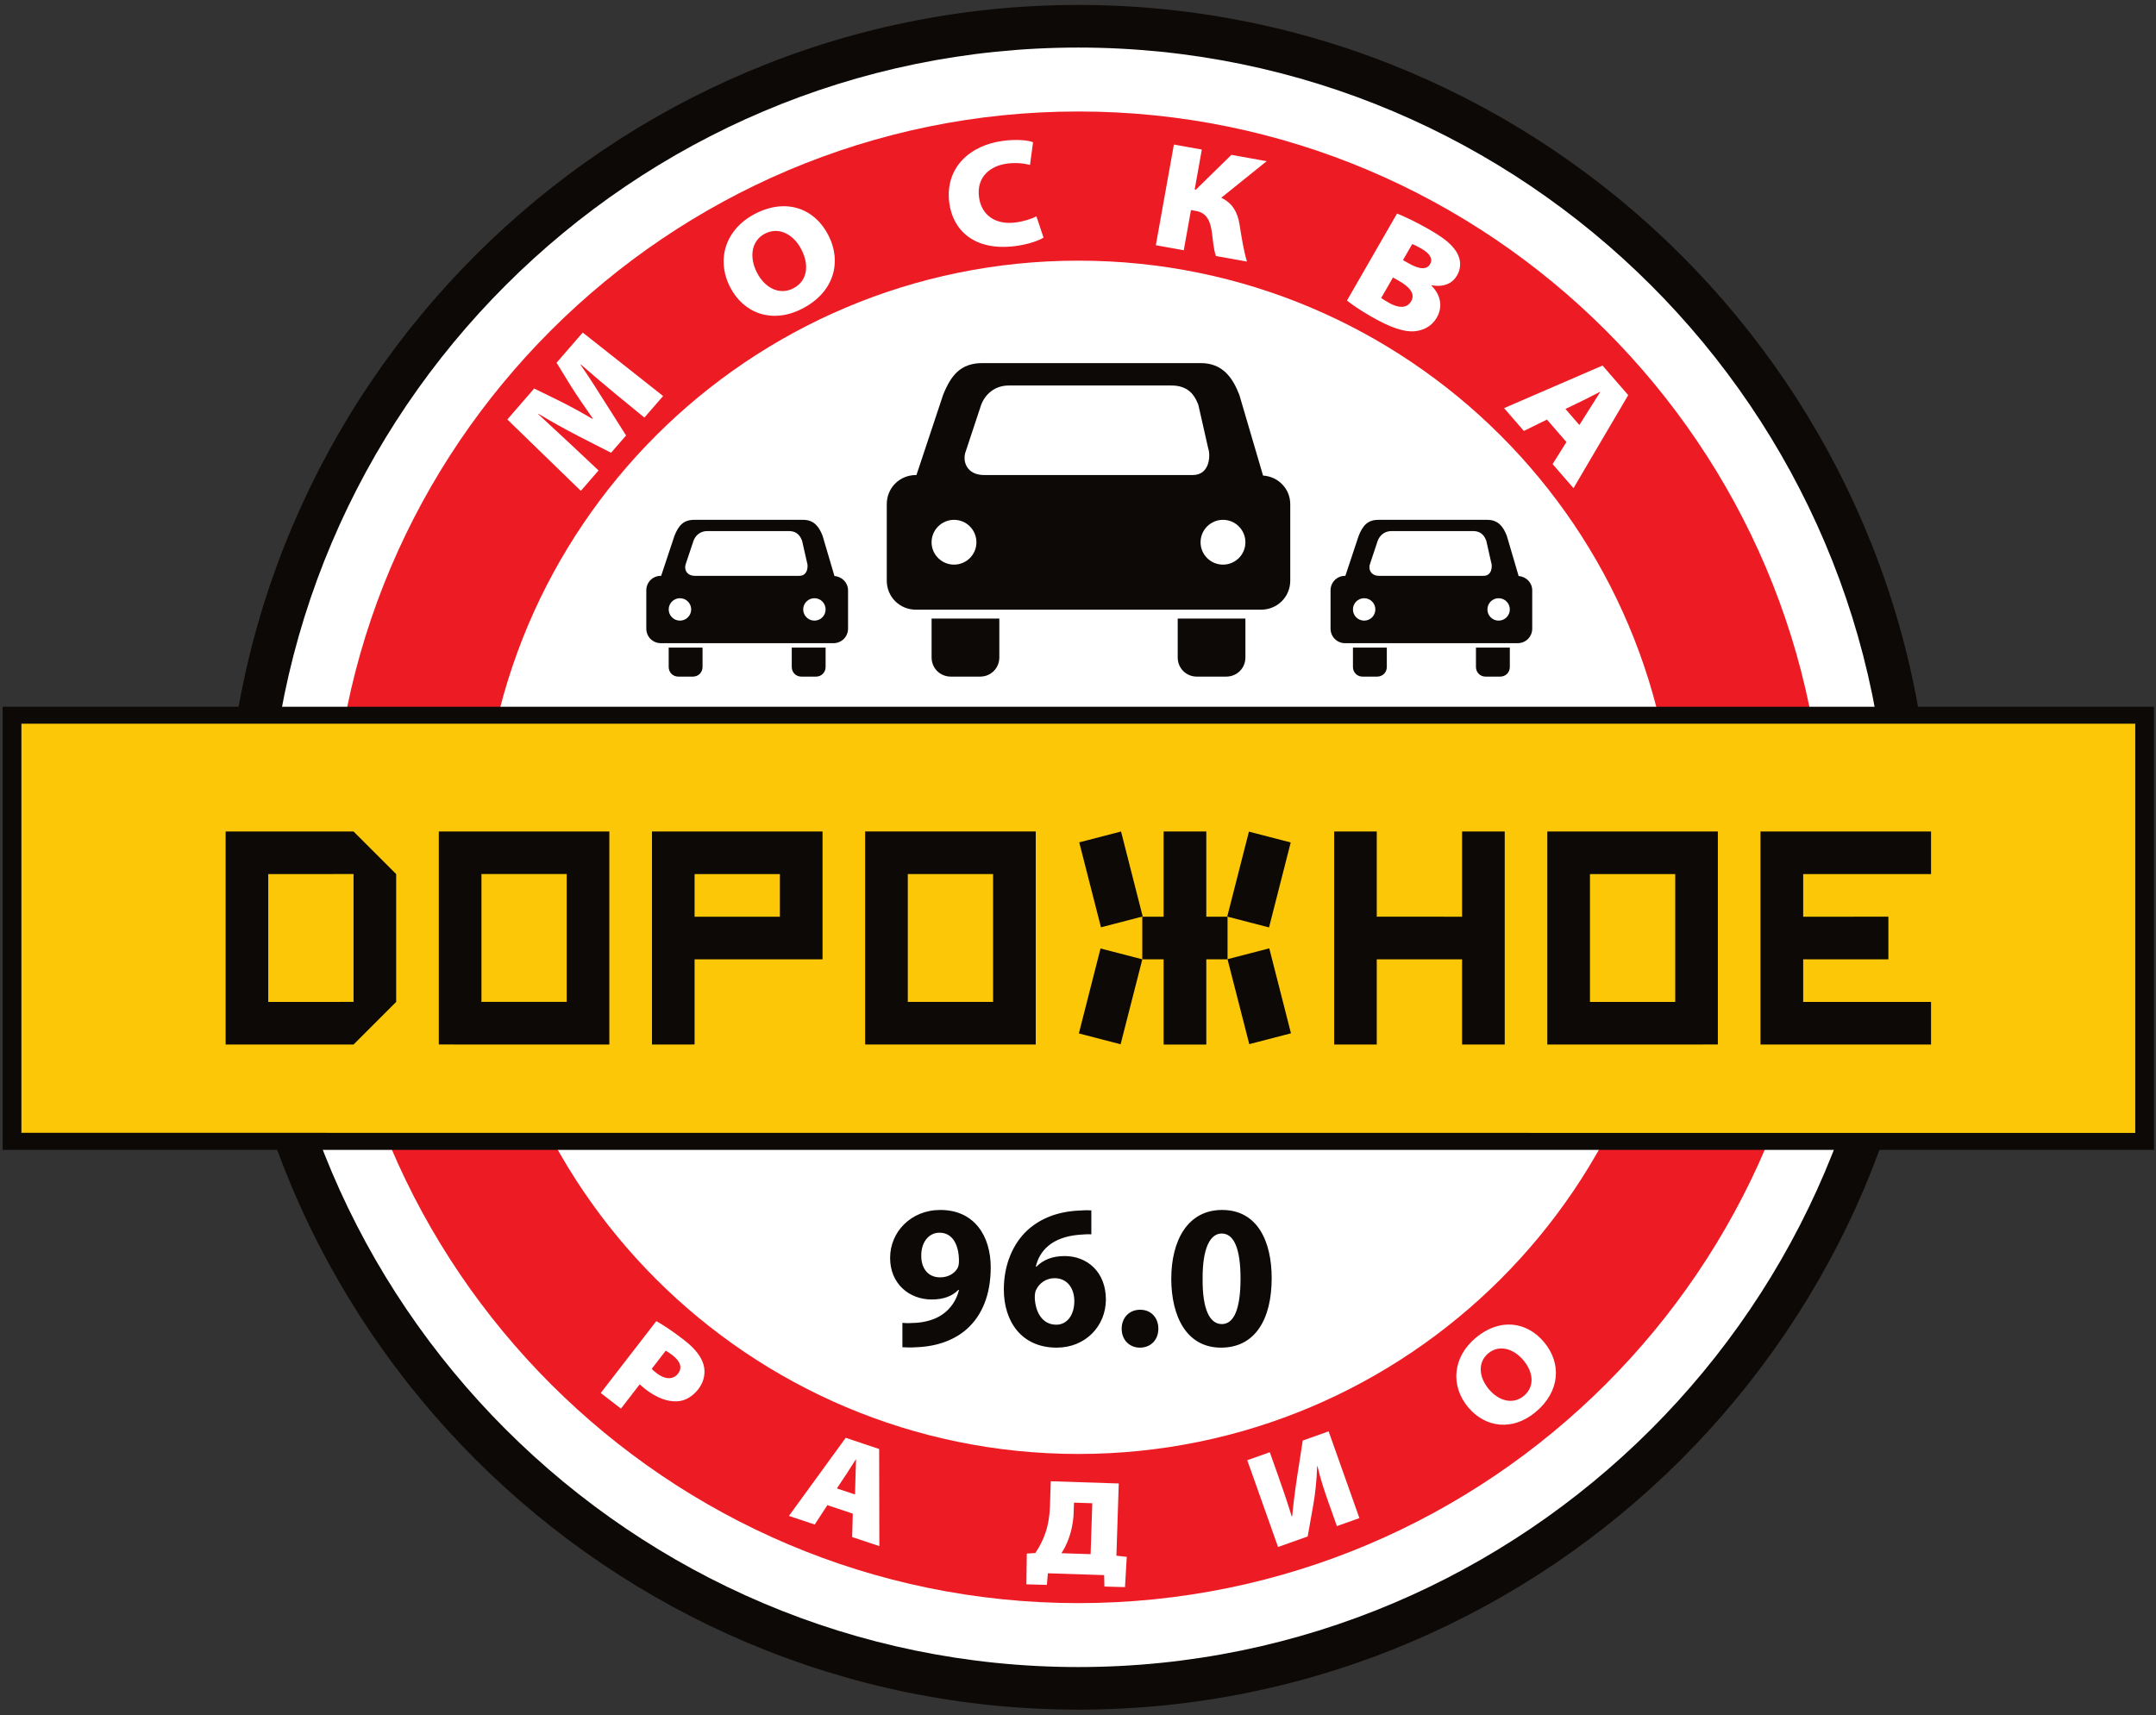
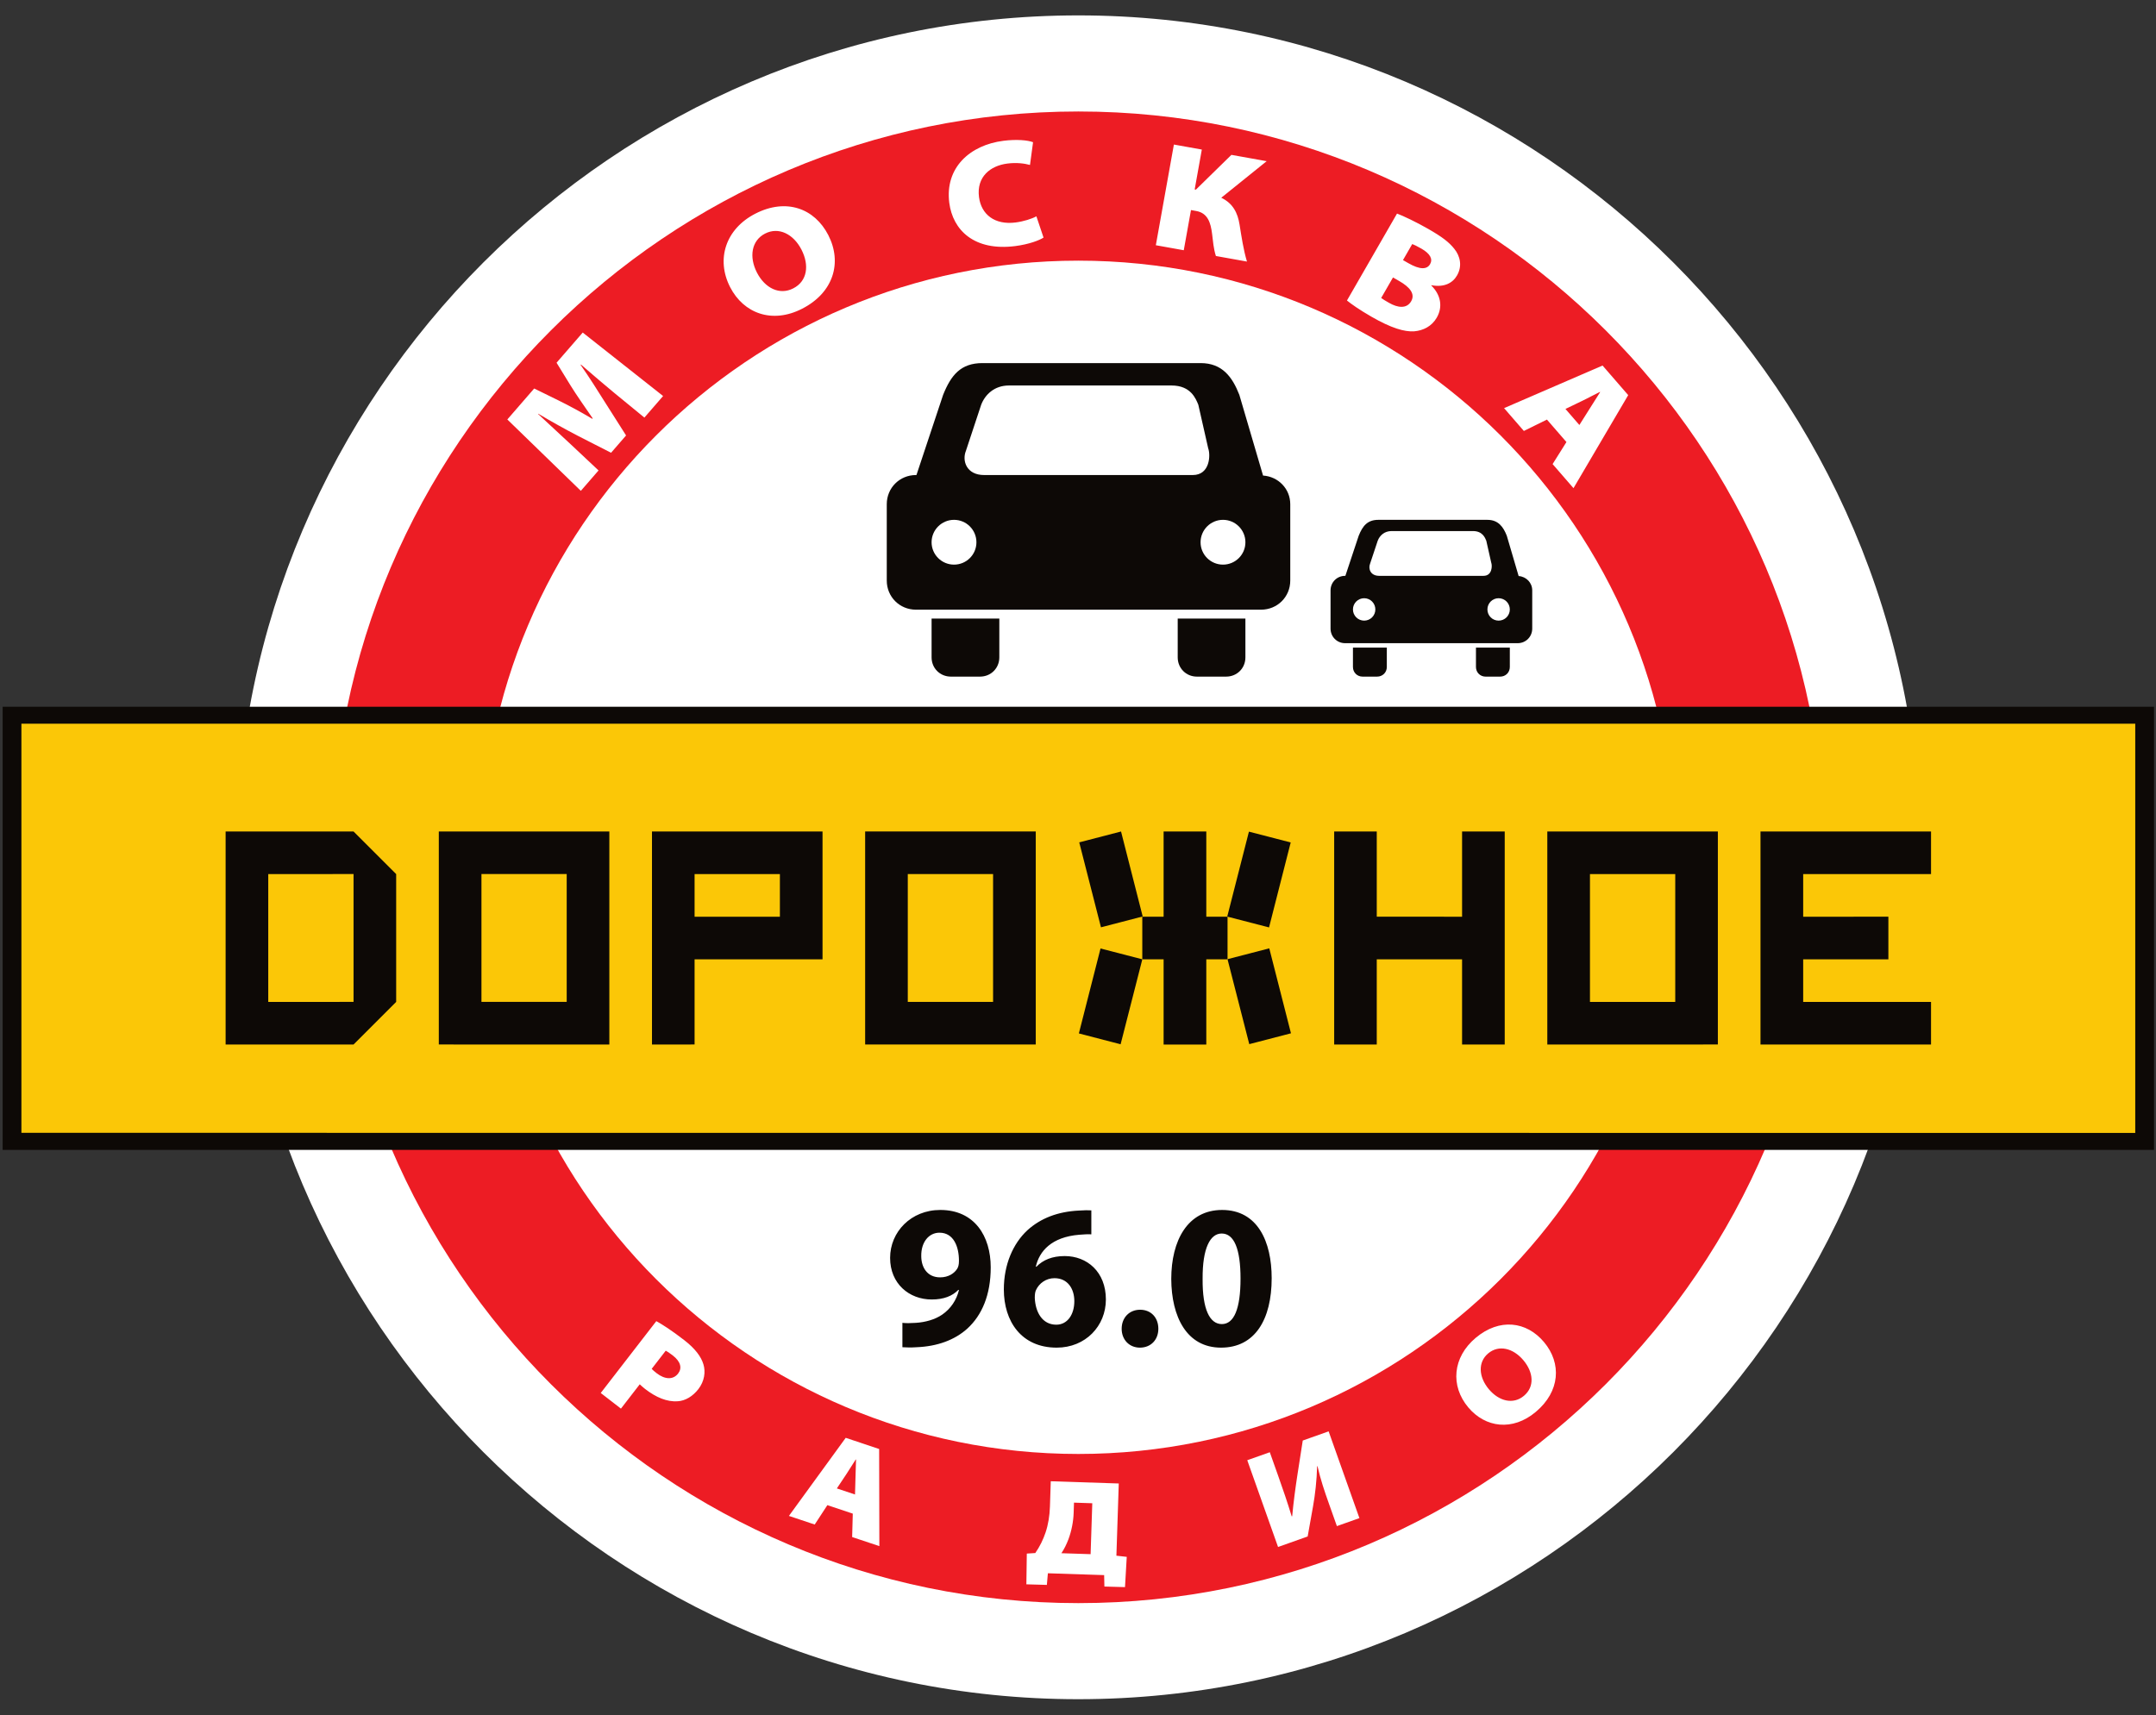
<svg xmlns="http://www.w3.org/2000/svg" xmlns:ns1="http://sodipodi.sourceforge.net/DTD/sodipodi-0.dtd" xmlns:ns2="http://www.inkscape.org/namespaces/inkscape" version="1.1" id="svg2" xml:space="preserve" width="378.667" height="301.333" viewBox="0 0 378.667 301.333" ns1:docname="LOGO_DR_Moskva.svg" ns2:version="0.92.4 (unknown)">
  <rect x="0" y="0" width="378.667" height="301.333" fill="#333333" stroke="none" />
  <defs id="defs6" />
  <ns1:namedview pagecolor="#ffffff" bordercolor="#666666" borderopacity="1" objecttolerance="10" gridtolerance="10" guidetolerance="10" ns2:pageopacity="0" ns2:pageshadow="2" ns2:window-width="775" ns2:window-height="480" id="namedview4" showgrid="false" ns2:zoom="0.78318581" ns2:cx="189.33333" ns2:cy="150.66667" ns2:window-x="67" ns2:window-y="455" ns2:window-maximized="0" ns2:current-layer="g10" />
  <g id="g10" ns2:groupmode="layer" ns2:label="ink_ext_XXXXXX" transform="matrix(1.333,0,0,-1.333,0,301.333)">
    <g id="g12" transform="scale(0.1)">
      <path d="m 1420.8,21.316 c -611.081,0 -1109.499,498.399 -1109.499,1109.504 0,611.06 498.418,1109.46 1109.499,1109.46 611.08,0 1109.46,-498.4 1109.46,-1109.46 C 2530.26,519.715 2031.88,21.316 1420.8,21.316" style="fill:#ffffff;fill-opacity:1;fill-rule:evenodd;stroke:none" id="path14" ns2:connector-curvature="0" />
-       <path d="M 1420.83,7.539 C 801.766,7.539 296.793,512.09 296.793,1130.81 c 0,618.69 504.973,1123.23 1124.037,1123.23 619.05,0 1123.94,-504.54 1123.94,-1123.23 C 2544.77,512.09 2039.88,7.539 1420.83,7.539" style="fill:#0d0906;fill-opacity:1;fill-rule:evenodd;stroke:none" id="path16" ns2:connector-curvature="0" />
      <path d="m 1420.79,63.684 c -588.122,0 -1067.778,479.394 -1067.778,1067.106 0,587.76 479.656,1067.1 1067.778,1067.1 588.12,0 1067.76,-479.34 1067.76,-1067.1 0,-587.712 -479.64,-1067.106 -1067.76,-1067.106" style="fill:#ffffff;fill-opacity:1;fill-rule:evenodd;stroke:none" id="path18" ns2:connector-curvature="0" />
      <path d="m 1420.82,147.93 c -541.675,0 -983.468,441.547 -983.468,982.87 0,541.34 441.793,982.85 983.468,982.85 541.69,0 983.39,-441.51 983.39,-982.85 0,-541.323 -441.7,-982.87 -983.39,-982.87" style="fill:#ed1c24;fill-opacity:1;fill-rule:evenodd;stroke:none" id="path20" ns2:connector-curvature="0" />
      <path d="m 1420.8,1917.07 c 434.49,0 786.76,-352.14 786.76,-786.29 0,-434.167 -352.27,-786.284 -786.76,-786.284 -434.448,0 -786.792,352.117 -786.792,786.284 0,434.15 352.344,786.29 786.792,786.29" style="fill:#ffffff;fill-opacity:1;fill-rule:evenodd;stroke:none" id="path22" ns2:connector-curvature="0" />
      <path d="M 15.828,1318.03 H 2825.75 V 756.363 H 15.828 v 561.667" style="fill:#fbc707;fill-opacity:1;fill-rule:evenodd;stroke:none" id="path24" ns2:connector-curvature="0" />
      <path d="M 465.836,940.246 353.449,940.18 v 168.5 l 112.387,0.04 z m 0,224.544 H 297.277 V 884.051 l 168.559,0.047 56.148,56.148 v 168.434 l -56.148,56.11" style="fill:#0d0906;fill-opacity:1;fill-rule:evenodd;stroke:none" id="path26" ns2:connector-curvature="0" />
      <path d="M 746.68,940.238 H 634.359 V 1108.71 H 746.68 Z m 56.175,224.572 -224.687,0.03 V 884.109 l 224.687,-0.043 v 280.744" style="fill:#0d0906;fill-opacity:1;fill-rule:evenodd;stroke:none" id="path28" ns2:connector-curvature="0" />
      <path d="M 1027.57,1052.49 H 915.176 v 56.2 H 1027.57 Z M 859.047,1164.81 V 884.066 l 56.129,0.043 v 112.258 h 168.584 v 168.473 l -224.713,-0.03" style="fill:#0d0906;fill-opacity:1;fill-rule:evenodd;stroke:none" id="path30" ns2:connector-curvature="0" />
      <path d="m 1308.47,940.238 h -112.39 v 168.472 h 112.39 z m 56.22,224.602 H 1139.91 V 884.109 h 224.78 v 280.731" style="fill:#0d0906;fill-opacity:1;fill-rule:evenodd;stroke:none" id="path32" ns2:connector-curvature="0" />
      <path d="m 1926.41,1164.81 v -112.32 l -112.41,0.05 v 112.29 l -56.11,-0.02 V 884.059 l 56.11,0.046 v 112.254 l 112.41,-0.023 V 884.059 l 56.19,0.046 v 280.725 l -56.19,-0.02" style="fill:#0d0906;fill-opacity:1;fill-rule:evenodd;stroke:none" id="path34" ns2:connector-curvature="0" />
      <path d="m 2207.28,940.238 h -112.36 v 168.472 h 112.36 z m 56.15,224.602 -224.71,-0.03 V 884.066 l 224.71,0.043 v 280.731" style="fill:#0d0906;fill-opacity:1;fill-rule:evenodd;stroke:none" id="path36" ns2:connector-curvature="0" />
      <path d="m 2544.3,1108.67 v 56.15 H 2319.6 V 884.07 h 224.7 v 56.149 h -168.45 v 56.129 l 112.25,0.019 v 56.153 l -112.25,-0.04 v 56.19 h 168.45" style="fill:#0d0906;fill-opacity:1;fill-rule:evenodd;stroke:none" id="path38" ns2:connector-curvature="0" />
      <path d="m 1450.62,1038.53 -28.63,111.95 55.08,14.31 28.49,-111.81 -0.5,-0.09 v -0.21 l -54.44,-14.15" style="fill:#0d0906;fill-opacity:1;fill-rule:evenodd;stroke:none" id="path40" ns2:connector-curvature="0" />
      <path d="m 1533.16,884.02 v 112.339 h -28.09 v -0.156 h -0.4 v 0.156 h 0.4 v 56.131 h -0.4 v 0.2 h 0.4 v -0.2 h 28.09 v 112.32 h 56.24 v -112.32 h 27.99 v 0.2 h 0.23 v -0.2 h -0.23 v -56.131 h 0.23 v -0.156 h -0.23 v 0.156 H 1589.4 V 884.02 h -56.24" style="fill:#0d0906;fill-opacity:1;fill-rule:evenodd;stroke:none" id="path42" ns2:connector-curvature="0" />
      <path d="m 1672.07,1038.39 28.54,111.96 -55.04,14.25 -28.54,-111.76 0.59,-0.15 v -0.21 l 54.45,-14.09" style="fill:#0d0906;fill-opacity:1;fill-rule:evenodd;stroke:none" id="path44" ns2:connector-curvature="0" />
      <path d="m 1672.38,1010.81 28.58,-111.955 -54.94,-14.292 -28.63,111.796 0.59,0.164 v 0.176 l 54.4,14.111" style="fill:#0d0906;fill-opacity:1;fill-rule:evenodd;stroke:none" id="path46" ns2:connector-curvature="0" />
      <path d="m 1450.04,1010.63 -28.54,-111.935 54.99,-14.316 28.58,111.824 -0.54,0.137 v 0.183 l -54.49,14.107" style="fill:#0d0906;fill-opacity:1;fill-rule:evenodd;stroke:none" id="path48" ns2:connector-curvature="0" />
      <path d="m 1329.28,1752.55 h 214.39 c 25.48,0 31.94,-17.55 35.21,-25.34 l 13.04,-57.53 c 3.18,-8.41 2.56,-35.14 -20.3,-35.14 h -274.91 c -23.39,0 -29.32,18.85 -24.05,31.85 l 20.14,60.82 c 5.26,13.64 17.63,25.34 36.48,25.34 z m -34.77,29.52 c -28.69,0 -41.41,-15.86 -51.87,-41.86 l -35.14,-105.67 h -0.63 c -21.56,0 -38.48,-16.93 -38.48,-38.43 v -100.64 c 0,-21.44 16.92,-38.36 38.48,-38.36 h 454.66 c 21.57,0 38.5,16.92 38.5,38.36 v 100.64 c 0,20.19 -15.64,36.41 -35.85,37.75 l -31.24,106.35 c -9.16,23.4 -22.37,41.86 -51.09,41.86 z m 257.22,-336.69 h 89.2 v -51.11 c 0,-14.29 -11.05,-25.37 -25.39,-25.37 h -38.52 c -14.23,0 -25.29,11.08 -25.29,25.37 z m 59.68,130.13 c 16.27,0 29.52,-13.25 29.52,-29.56 0,-16.29 -13.25,-29.47 -29.52,-29.47 -16.31,0 -29.56,13.18 -29.56,29.47 0,16.31 13.25,29.56 29.56,29.56 z m -354.41,0 c 16.32,0 29.52,-13.25 29.52,-29.56 0,-16.29 -13.2,-29.47 -29.52,-29.47 -16.26,0 -29.56,13.18 -29.56,29.47 0,16.31 13.3,29.56 29.56,29.56 z m -29.56,-130.13 h 89.25 v -51.11 c 0,-14.29 -11.09,-25.37 -25.39,-25.37 h -38.4 c -14.36,0 -25.46,11.08 -25.46,25.37 v 51.11" style="fill:#0d0906;fill-opacity:1;fill-rule:evenodd;stroke:none" id="path50" ns2:connector-curvature="0" />
      <path d="m 1833.54,1560.72 h 107.14 c 12.71,0 15.99,-8.78 17.63,-12.71 l 6.47,-28.74 c 1.63,-4.22 1.38,-17.56 -10.1,-17.56 h -137.46 c -11.68,0 -14.61,9.43 -12.04,15.97 l 10.09,30.33 c 2.63,6.88 8.82,12.71 18.27,12.71 z m -17.43,14.79 c -14.34,0 -20.69,-7.92 -25.91,-20.96 l -17.56,-52.84 h -0.34 c -10.73,0 -19.19,-8.46 -19.19,-19.17 v -50.34 c 0,-10.75 8.46,-19.24 19.19,-19.24 h 227.34 c 10.74,0 19.2,8.49 19.2,19.24 v 50.34 c 0,10.03 -7.76,18.17 -17.91,18.9 l -15.6,53.11 c -4.56,11.66 -11.21,20.96 -25.53,20.96 z m 128.59,-168.4 h 44.62 v -25.53 c 0,-7.16 -5.49,-12.68 -12.75,-12.68 h -19.19 c -7.1,0 -12.68,5.52 -12.68,12.68 z m 29.83,65.11 c 8.18,0 14.79,-6.6 14.79,-14.79 0,-8.15 -6.61,-14.75 -14.79,-14.75 -8.12,0 -14.73,6.6 -14.73,14.75 0,8.19 6.61,14.79 14.73,14.79 z m -177.12,0 c 8.13,0 14.73,-6.6 14.73,-14.79 0,-8.15 -6.6,-14.75 -14.73,-14.75 -8.18,0 -14.79,6.6 -14.79,14.75 0,8.19 6.61,14.79 14.79,14.79 z m -14.79,-65.11 h 44.63 v -25.53 c 0,-7.16 -5.58,-12.68 -12.78,-12.68 h -19.14 c -7.17,0 -12.71,5.52 -12.71,12.68 v 25.53" style="fill:#0d0906;fill-opacity:1;fill-rule:evenodd;stroke:none" id="path52" ns2:connector-curvature="0" />
-       <path d="M 932.016,1560.72 H 1039.2 c 12.66,0 15.96,-8.78 17.59,-12.71 l 6.53,-28.74 c 1.64,-4.22 1.3,-17.56 -10.18,-17.56 H 915.723 c -11.727,0 -14.653,9.43 -12.067,15.97 l 10.141,30.33 c 2.566,6.88 8.758,12.71 18.219,12.71 z m -17.45,14.79 c -14.269,0 -20.668,-7.92 -25.882,-20.96 l -17.563,-52.84 h -0.359 c -10.797,0 -19.196,-8.46 -19.196,-19.17 v -50.34 c 0,-10.75 8.399,-19.24 19.196,-19.24 H 1098.1 c 10.76,0 19.28,8.49 19.28,19.24 v 50.34 c 0,10.03 -7.83,18.17 -17.92,18.9 l -15.65,53.11 c -4.56,11.66 -11.17,20.96 -25.54,20.96 z m 128.634,-168.4 h 44.6 v -25.53 c 0,-7.16 -5.49,-12.68 -12.66,-12.68 h -19.28 c -7.13,0 -12.66,5.52 -12.66,12.68 z m 29.87,65.11 c 8.17,0 14.73,-6.6 14.73,-14.79 0,-8.15 -6.56,-14.75 -14.73,-14.75 -8.11,0 -14.8,6.6 -14.8,14.75 0,8.19 6.69,14.79 14.8,14.79 z m -177.195,0 c 8.121,0 14.816,-6.6 14.816,-14.79 0,-8.15 -6.695,-14.75 -14.816,-14.75 -8.168,0 -14.816,6.6 -14.816,14.75 0,8.19 6.648,14.79 14.816,14.79 z m -14.816,-65.11 h 44.601 v -25.53 c 0,-7.16 -5.512,-12.68 -12.707,-12.68 h -19.144 c -7.172,0 -12.75,5.52 -12.75,12.68 v 25.53" style="fill:#0d0906;fill-opacity:1;fill-rule:evenodd;stroke:none" id="path54" ns2:connector-curvature="0" />
      <path d="M 2813.38,767.559 28.211,767.691 V 1306.86 H 2813.38 Z M 3.465,745.184 H 2838.11 V 1329.2 H 3.465 V 745.184" style="fill:#0d0906;fill-opacity:1;fill-rule:evenodd;stroke:none" id="path56" ns2:connector-curvature="0" />
      <path d="m 1188.99,485.152 c 4.59,-0.273 11.61,-0.543 18.63,0 27.27,1.078 50.22,9.45 66.96,24.571 19.17,17.55 30.78,44.281 30.78,80.726 0,41.039 -21.33,75.602 -66.42,75.602 -38.61,0 -66.15,-28.887 -66.15,-63.18 0,-34.019 25.11,-54.808 54.81,-54.808 15.93,0 27.27,4.585 35.1,12.687 l 0.81,-0.27 c -3.24,-13.23 -10.8,-24.57 -22.14,-32.398 -9.45,-6.48 -22.14,-9.992 -34.56,-10.801 -8.1,-0.539 -12.69,-0.539 -17.82,0 z m 48.87,150.93 c 18.63,0 25.65,-18.359 25.65,-36.992 0,-5.129 -0.81,-7.828 -2.16,-10.258 -3.78,-6.211 -11.61,-11.609 -22.68,-11.609 -16.74,0 -24.84,12.957 -24.84,28.078 -0.27,18.359 9.99,30.781 24.03,30.781 z m 200.07,29.43 c -4.05,0.269 -8.91,0.269 -16.47,-0.27 -27.54,-1.351 -50.22,-9.992 -67.77,-25.918 -18.9,-17.554 -31.05,-45.094 -31.05,-78.035 0,-41.848 22.95,-76.68 69.66,-76.68 38.07,0 64.8,28.621 64.8,63.454 0,36.449 -24.84,57.238 -54.27,57.238 -16.47,0 -28.62,-5.129 -37.26,-14.039 h -0.81 c 4.59,20.519 20.79,39.148 57.24,42.121 6.48,0.539 11.34,0.808 15.93,0.539 z m -46.17,-150.66 c -18.63,0 -27.54,16.738 -28.35,35.371 0,4.859 0.54,8.101 1.62,10.257 4.05,8.911 13.23,15.661 24.3,15.661 17.55,0 26.19,-14.039 26.19,-30.239 0,-17.82 -9.18,-31.05 -23.76,-31.05 z m 110.16,-30.243 c 14.58,0 24.3,10.532 24.3,24.84 0,14.852 -9.72,25.114 -24.03,25.114 -14.31,0 -24.3,-10.532 -24.3,-25.114 0,-14.308 9.99,-24.84 24.03,-24.84 z m 108.27,181.442 c -45.36,0 -66.96,-40.231 -66.96,-90.988 0.27,-49.684 20.25,-90.454 65.61,-90.454 44.82,0 66.7,37.262 66.7,91.532 0,48.062 -18.36,89.91 -65.35,89.91 z m -0.53,-31.047 c 16.47,0 24.84,-20.524 24.84,-59.402 0,-39.961 -8.64,-59.942 -24.58,-59.942 -15.93,0 -25.65,19.172 -25.38,59.403 -0.27,40.769 10,59.941 25.12,59.941" style="fill:#0d0906;fill-opacity:1;fill-rule:nonzero;stroke:none" id="path58" ns2:connector-curvature="0" />
      <path d="m 791.523,424.84 26.625,-20.59 24.778,32.039 c 1.597,-1.461 3.941,-3.73 6.929,-6.039 14.809,-11.453 29.02,-17.203 42.891,-16.332 10.453,0.57 20.301,6.832 27.457,16.09 8.039,10.394 9.664,22.793 6.602,32.664 -2.95,10.016 -10.856,20.683 -25.239,31.805 -16.945,13.101 -28.539,20.472 -36.824,25.058 z m 85.645,55.738 c 1.645,-0.816 4.711,-2.734 9.27,-6.258 10.675,-8.257 12.421,-16.89 7.031,-23.863 -6.719,-8.691 -17.754,-7.664 -28.153,0.375 -3.418,2.641 -5.3,4.324 -6.648,5.82 z m 246.442,-214.719 -0.83,-30.851 35.85,-11.985 -0.28,128.016 -44.05,14.727 -74.83,-102.903 33.98,-11.359 16.69,25.543 z m -20.98,33.204 12.2,18.316 c 4.1,6.035 8.61,13.824 12.71,19.859 l 0.35,-0.117 c -0.18,-7.344 -0.59,-16.508 -0.71,-23.68 l -0.64,-22.371 z m 281.85,9.464 -1.1,-33.461 c -0.4,-12.05 -2.21,-23.519 -5.8,-34.207 -3.2,-9.441 -7.63,-18.48 -13.49,-26.933 l -11.19,-0.715 -0.57,-40.508 27,-0.769 1.35,15.332 74.12,-2.426 0.34,-15.059 27.14,-0.765 2.31,39.882 -13.64,1.528 3.12,95.168 z m 30.59,-28.191 24.1,-0.793 -2.2,-67.105 -38.49,1.261 c 3.59,5.285 6.68,11.489 9.24,18.246 4.14,11.035 6.53,23.559 6.91,34.895 z m 228.3,55.898 40.58,-114.332 39.01,13.844 7.09,39.762 c 2.78,15.312 4.91,34.597 5.37,52.711 l 0.5,0.179 c 3.99,-17.687 9.42,-33.523 14.96,-49.128 l 10.59,-29.86 29.68,10.535 -40.57,114.336 -34.09,-12.097 -7.1,-45.684 c -2.43,-15.758 -5.12,-35.625 -6.81,-53.988 l -0.68,-0.242 c -5.29,17.601 -11.74,36.324 -17.88,53.628 l -10.96,30.872 z m 380.27,63.793 c 31.84,26.754 34.28,63.848 10.66,91.957 -22.93,27.282 -58.56,31.903 -89.98,5.496 -30.45,-25.593 -33.59,-63.265 -9.73,-91.652 22.47,-26.73 58.33,-31.629 88.92,-5.918 z m -15.8,21.043 c -13.91,-11.695 -32.7,-7.257 -46.13,8.727 -13.43,15.984 -14.81,35.523 -0.89,47.219 13.92,11.699 32.93,6.984 46.36,-9 13.44,-15.985 14.99,-34.899 0.8,-46.828 l -0.14,-0.118" style="fill:#ffffff;fill-opacity:1;fill-rule:nonzero;stroke:none" id="path60" ns2:connector-curvature="0" />
      <path d="m 849.035,1710.25 24.66,28.43 -105.898,83.64 -34.484,-39.76 18.437,-30.02 c 7.371,-11.96 19.203,-28.84 29.164,-43.3 l -0.523,-0.61 c -14.809,8.87 -31.614,17.89 -44.981,24.46 l -31.586,15.48 -35.379,-40.8 96.852,-94.07 23.328,26.9 -36.617,34.4 c -12.293,11.46 -28.067,25.94 -43.106,40.04 l 0.262,0.3 c 17.469,-10.38 36.215,-20.82 51.375,-28.68 l 44.582,-22.77 19.785,22.81 -27.297,43 c -9.437,15.07 -21.261,33.8 -32.621,50.01 l 0.395,0.45 c 17.676,-15.33 31.859,-27.37 44.812,-38.07 z m 207.985,143.54 c 41.11,21.09 52.95,60.66 34.33,96.96 -18.07,35.24 -55.51,49.07 -96.088,28.26 -39.328,-20.17 -52.063,-60.2 -33.258,-96.86 17.707,-34.52 55.336,-48.71 94.836,-28.45 z m -11.9,26.72 c -17.98,-9.22 -37.21,0.24 -47.807,20.88 -10.586,20.65 -7.231,42.15 10.747,51.36 17.97,9.22 37.39,-0.59 47.98,-21.23 10.59,-20.65 7.58,-41.52 -10.75,-50.92 z m 320.41,95.01 c -6.02,-3.39 -17.08,-6.82 -27.39,-8.14 -27.58,-3.52 -45.3,10.55 -48.24,33.57 -3.39,26.58 14.9,41.21 37.32,44.07 12.5,1.6 22.78,0.09 29.88,-1.83 l 4.04,29.95 c -7.01,2.74 -21.89,4.06 -39.16,1.86 -43.84,-5.59 -77.15,-35.25 -71.23,-81.67 4.58,-35.91 32.76,-63.97 86.92,-57.06 18.25,2.33 32.08,7.72 37.28,11.21 z m 181.17,94.55 -23.79,-132.68 36.81,-6.6 9.5,52.95 7.08,-1.27 c 15.16,-2.72 18.91,-15.79 20.68,-29.72 1.26,-9.98 1.93,-19.85 5.07,-29.55 l 40.94,-7.34 c -4.7,15.67 -7.16,32.57 -9.76,48.68 -2.46,15.68 -8.95,28.22 -24.12,35.42 l 59.84,48.19 -46.46,8.33 -46.83,-45.85 -1.57,0.28 9.42,52.56 z m 228.03,-205.53 c 5.82,-4.73 16.32,-12.16 32.26,-21.34 26,-14.97 43.35,-20.11 56.3,-19.26 11.88,1.01 23.14,6.52 29.73,17.96 8.38,14.56 5.18,30.25 -7.18,42.44 l 0.2,0.35 c 17.1,-3.15 28.04,3.01 33.73,12.89 7.18,12.48 4.1,25.56 -3.58,35.06 -7.1,8.93 -15.93,15.64 -34.3,26.22 -15.6,8.98 -33.56,17.47 -41.19,20.25 z m 86.01,74.41 c 2.45,-0.95 5.94,-2.5 12.18,-6.09 11.62,-6.68 15.14,-13.79 11.35,-20.38 -4.19,-7.28 -13.52,-7.44 -28.77,1.34 l -6.94,3.99 z m -25.35,-44.02 8.49,-4.89 c 13.17,-7.58 21.16,-16.57 15.47,-26.45 -5.89,-10.22 -17.72,-8.72 -29.15,-2.13 -4.86,2.79 -7.98,4.59 -10.38,6.43 z m 228.52,-216.9 -18.23,-29.04 27.52,-31.73 72.1,122.62 -33.81,38.98 -129.75,-56.14 26.07,-30.07 30.42,14.99 z m -1.29,43.62 22.02,10.63 c 7.34,3.45 16.05,8.36 23.38,11.81 l 0.27,-0.31 c -4.33,-6.92 -9.9,-15.46 -14.06,-22.25 l -13.27,-21.03 -18.34,21.15" style="fill:#ffffff;fill-opacity:1;fill-rule:nonzero;stroke:none" id="path62" ns2:connector-curvature="0" />
    </g>
  </g>
</svg>